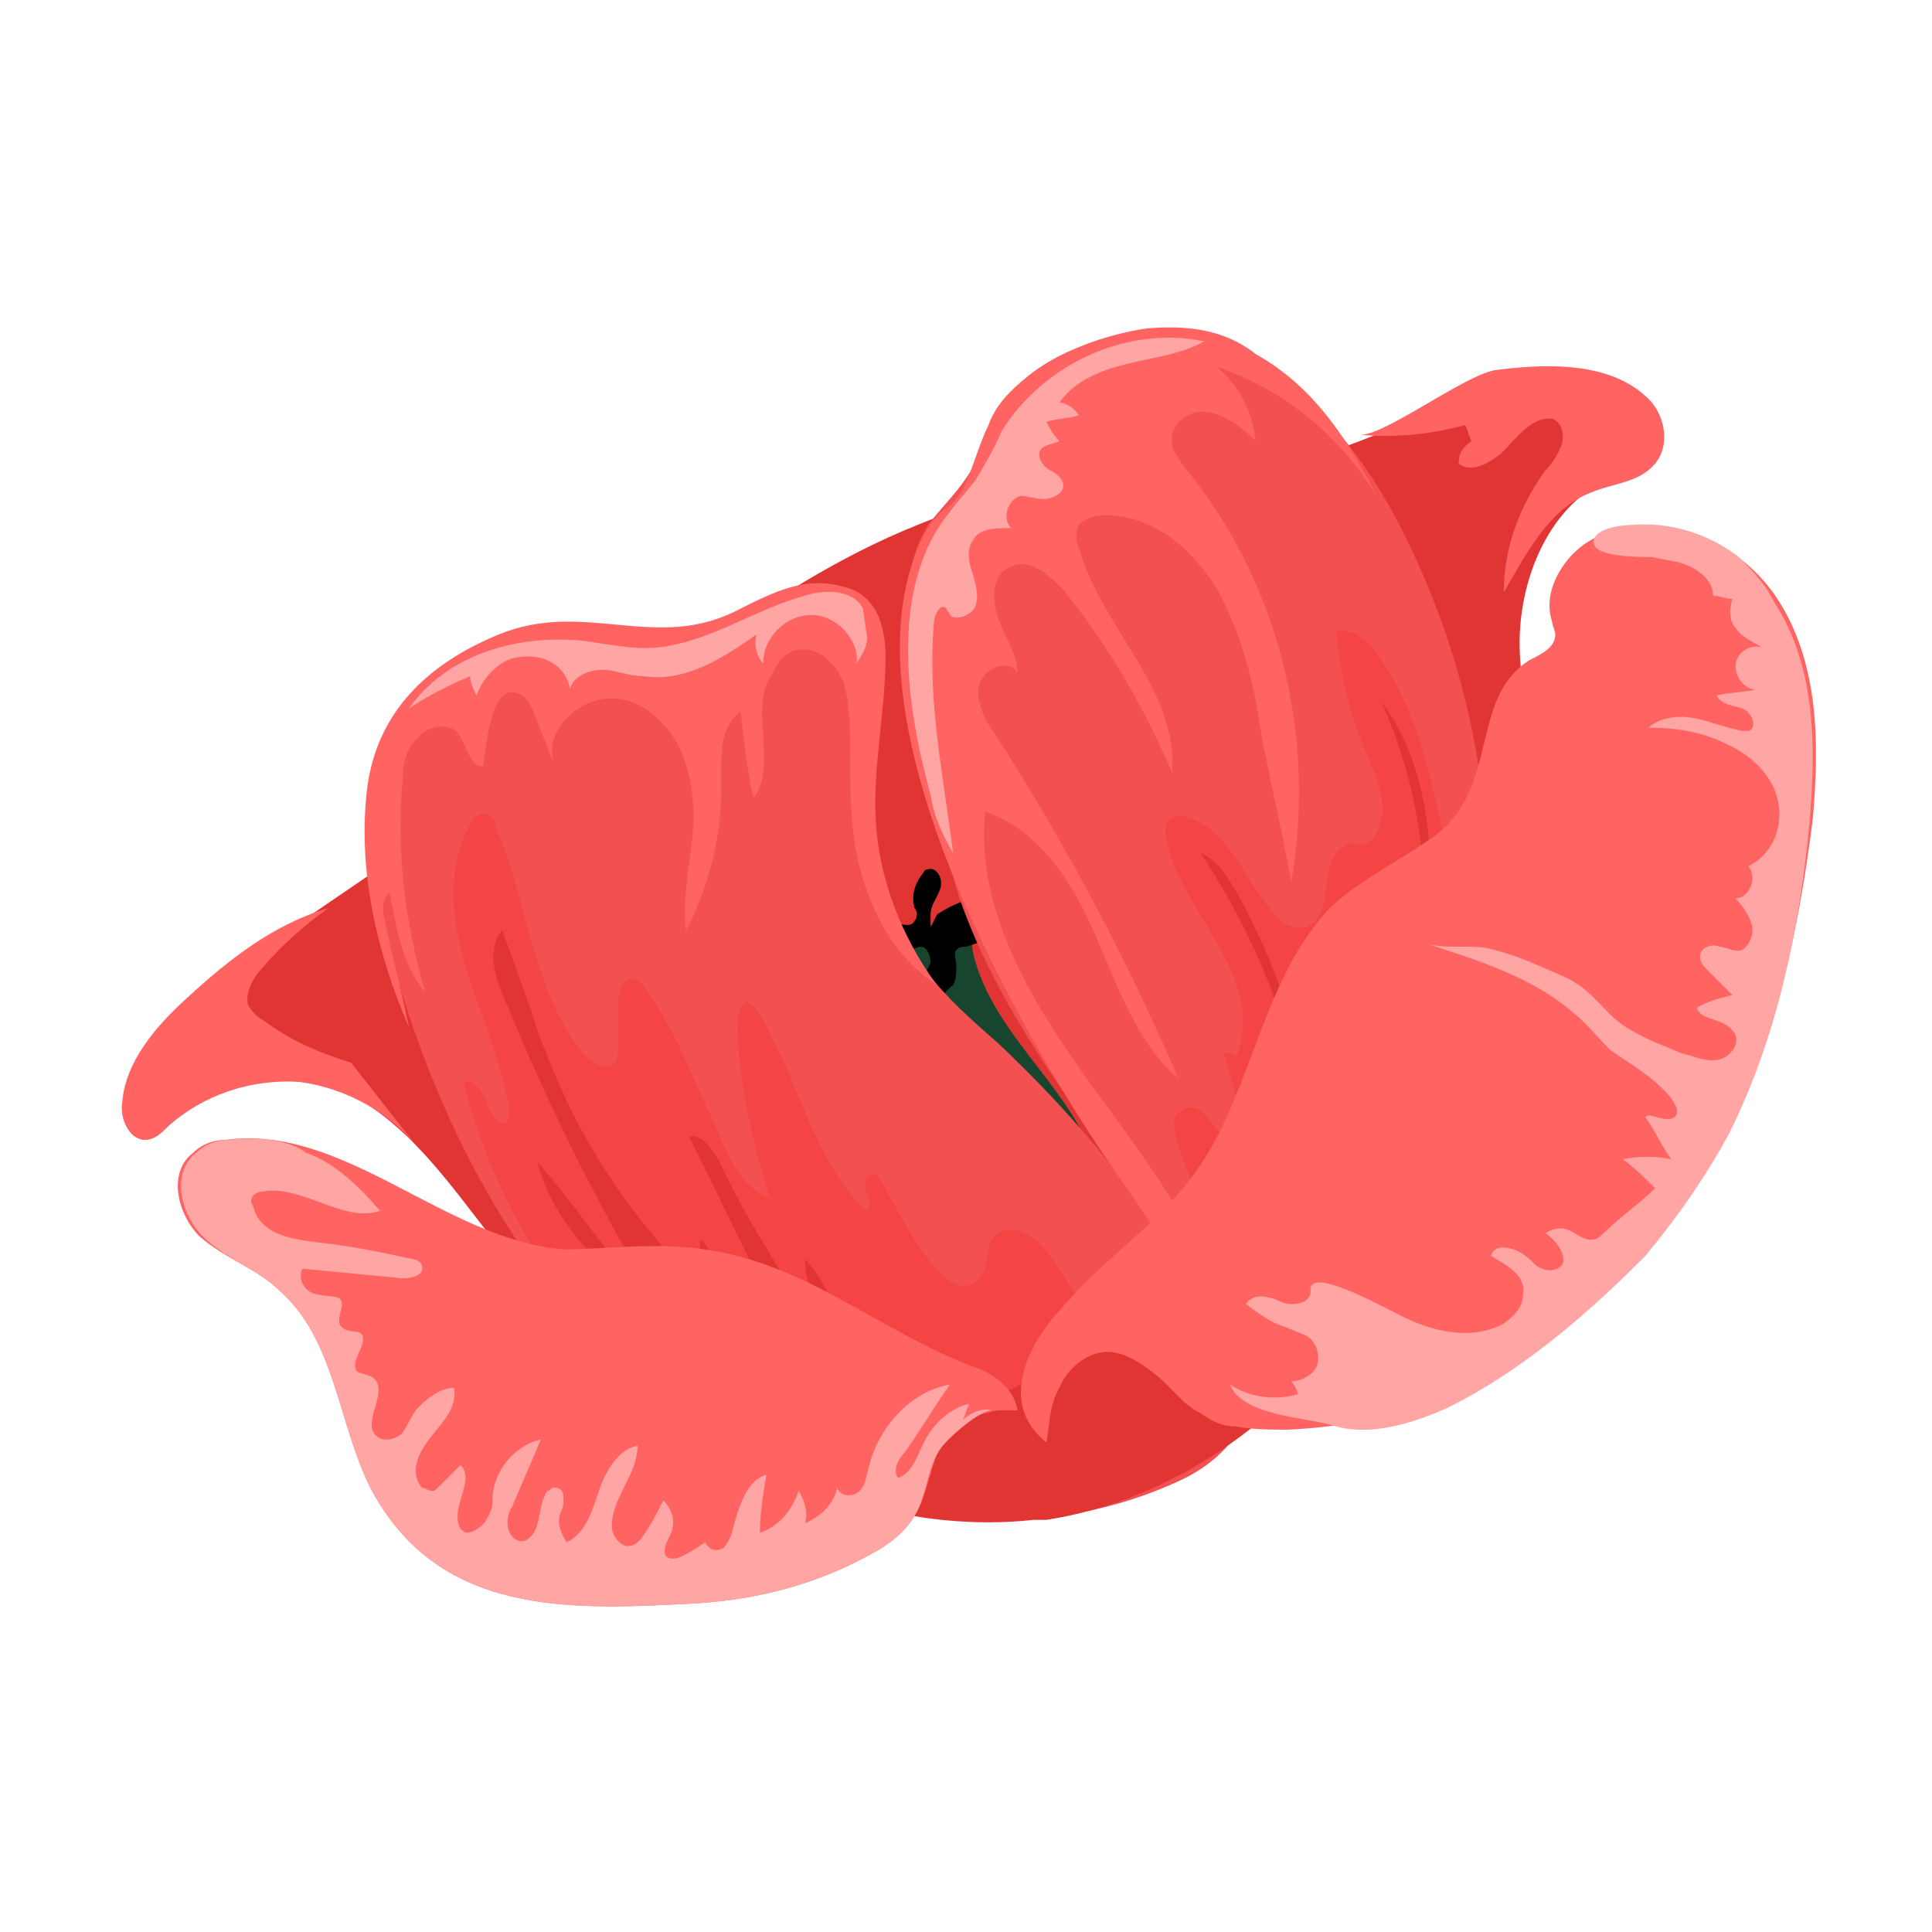
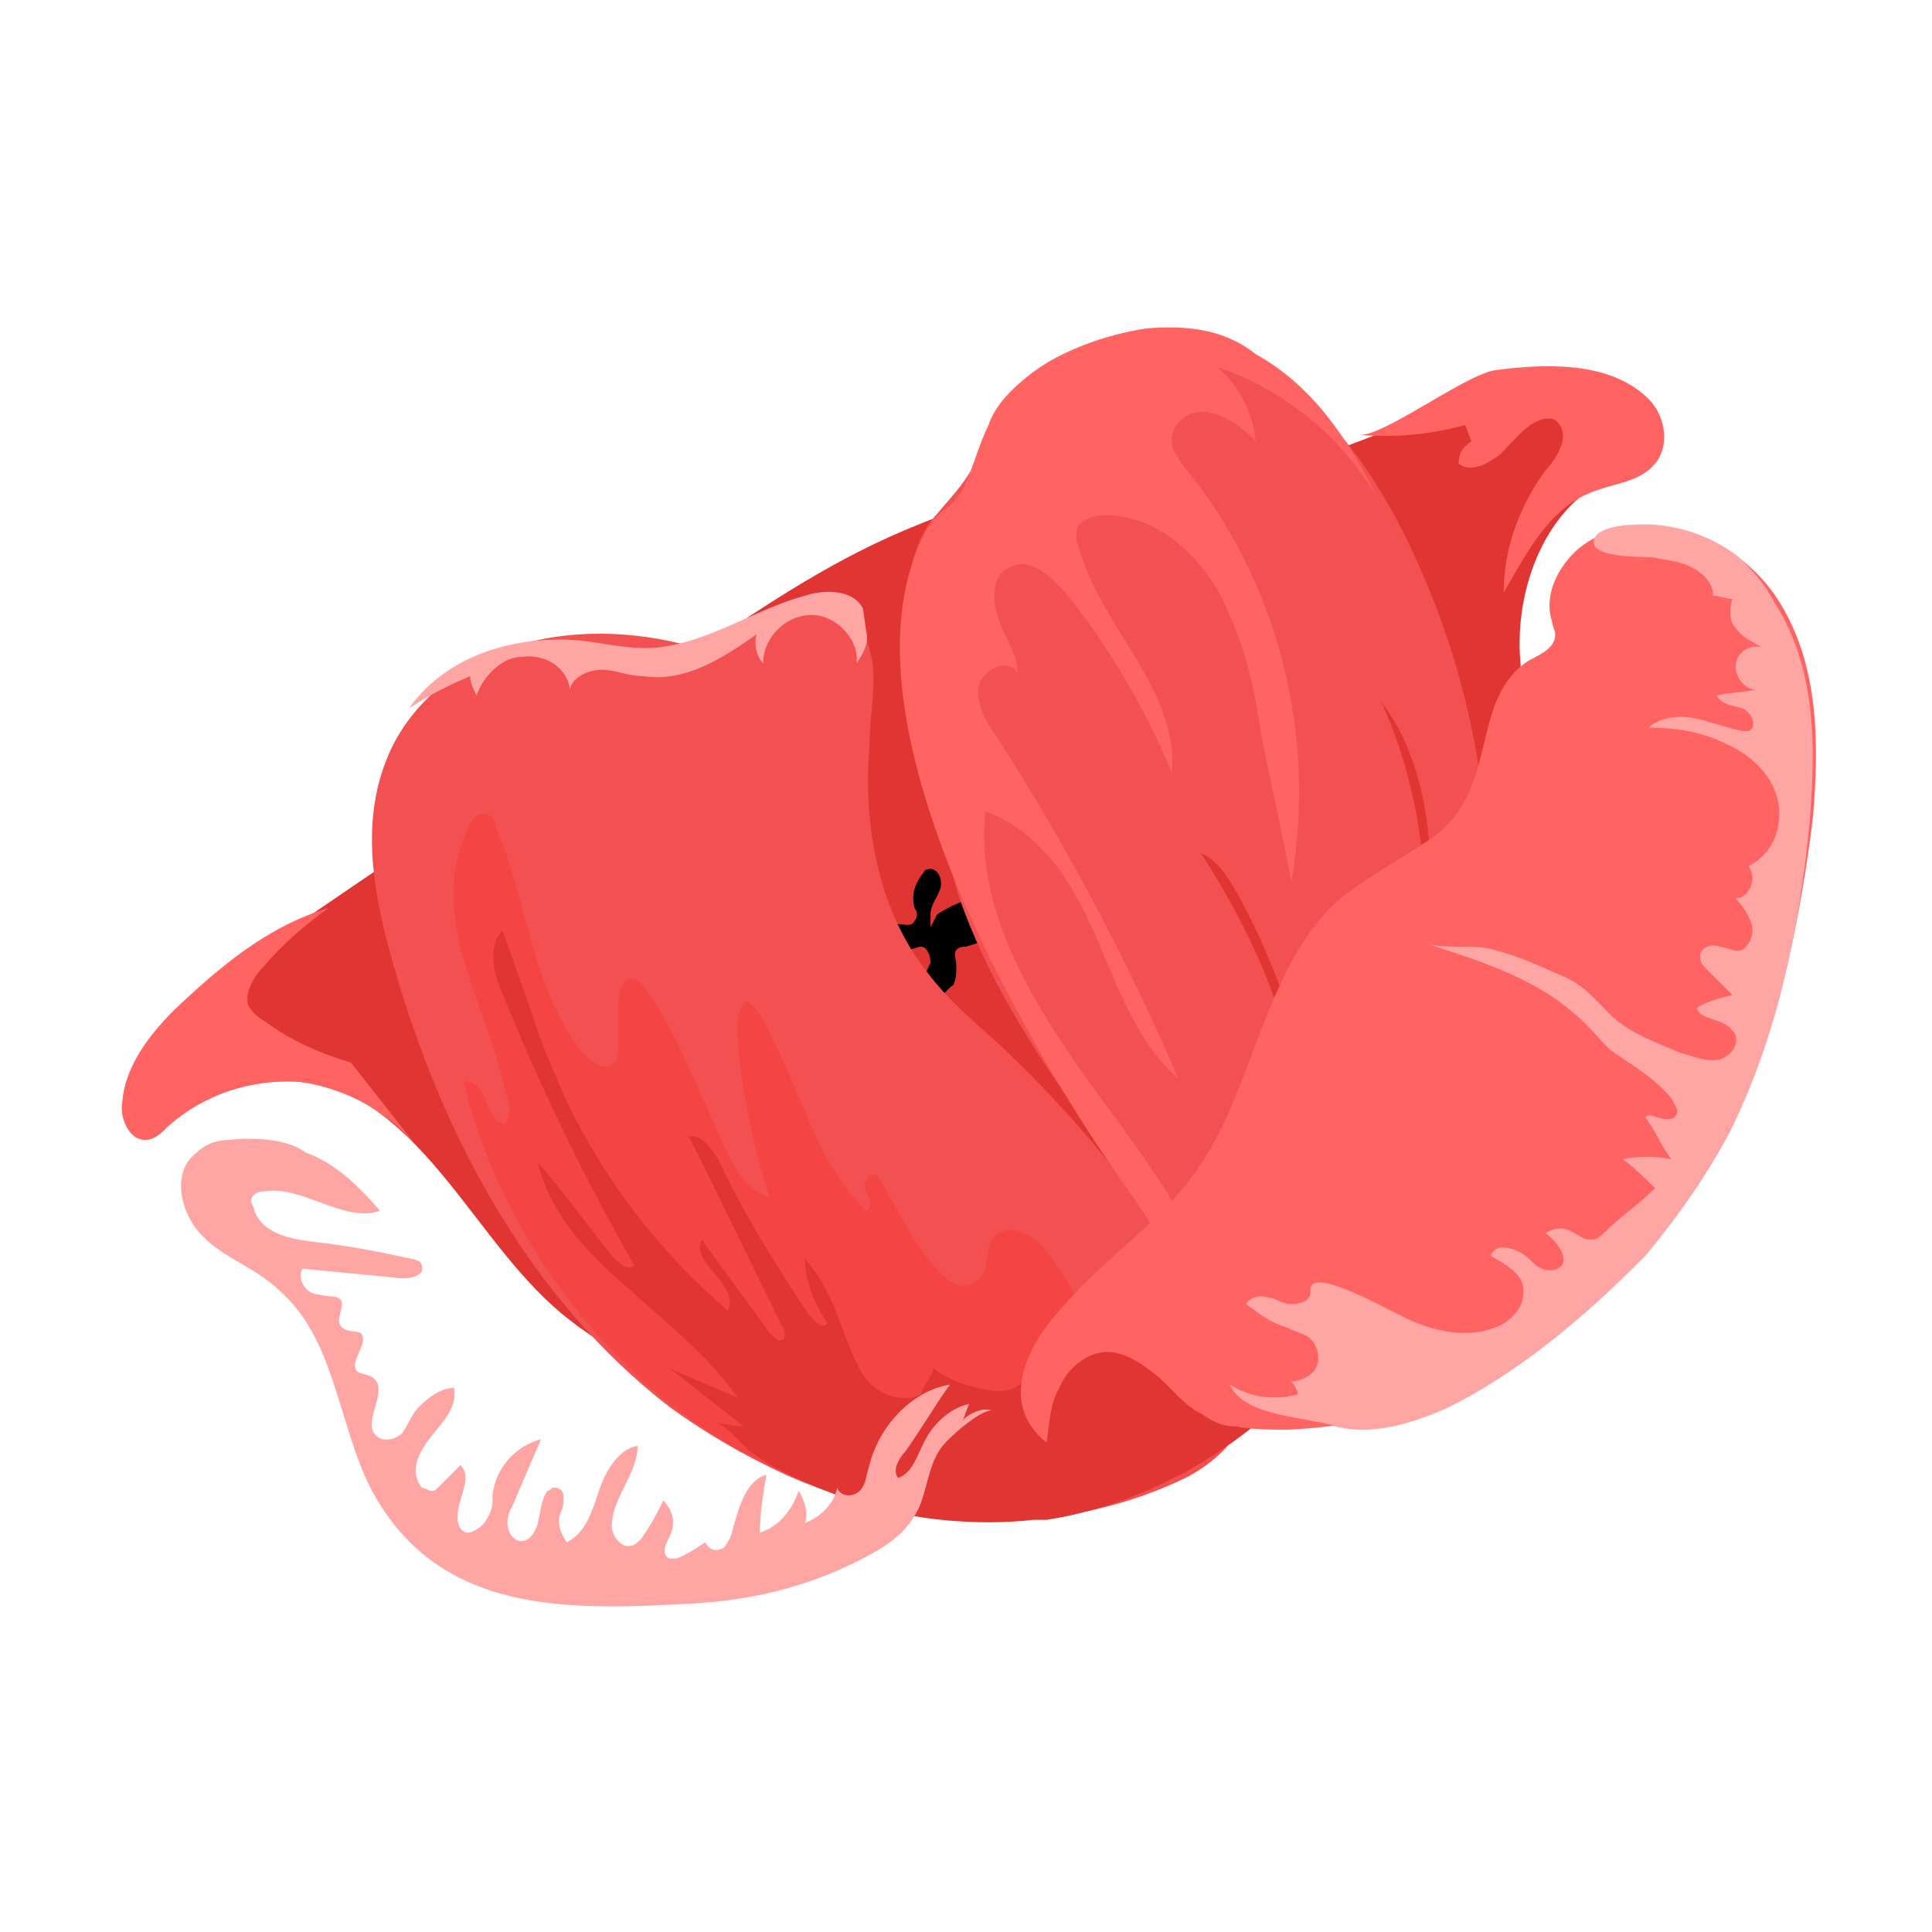
<svg xmlns="http://www.w3.org/2000/svg" version="1.1" id="Layer_1" x="0px" y="0px" viewBox="0 0 60 60" style="enable-background:new 0 0 60 60;" xml:space="preserve">
  <style type="text/css">
	.st0{fill:#E13534;}
	.st1{fill:#17452D;}
	.st2{fill:#F25051;}
	.st3{fill:#FF6362;}
	.st4{fill:#F44444;}
	.st5{fill:#FFA6A5;}
</style>
  <g>
    <path class="st0" d="M32.6,44.6c-0.1,0-0.3,0.1-0.4,0.1c-0.7,0.1-1.5,0-2.2,0c-4.1-0.5-9-1.1-12.3-3.7c-3-2.3-4.4-6.8-8.5-7.6   C7.4,33,5.4,33.6,4.2,35c-0.1-2.5,2.2-4.4,4.3-5.8c4.4-3,8.8-6,13.2-9c2.2-1.5,4.3-2.9,6.8-3.9c2.6-1.1,5.7-1.3,8.5-1.4   c2.8-0.1,5-1.1,7.7-2.2c2-0.8,4.3-1.6,6.1-0.4c0.5,0.3,0.9,0.9,0.8,1.4c-0.2,0.7-1,0.9-1.7,1.2c-1.9,0.9-2.8,3.3-2.7,5.4   s0.8,4.2,1.2,6.3c0.7,3.3-0.3,4.8-1.9,7.4c-1.7,2.8-2.4,5.8-5,8.1c-1.3,1.1-2.9,1.9-4.6,1.9c-0.6,0-1.1-0.2-1.7-0.1   C34.2,43.9,33.4,44.4,32.6,44.6z" />
    <g>
      <g>
-         <path class="st1" d="M30.2,28.6c-0.1,0.3,0,0.6,0,0.9c0.6,2.9,3.8,4.7,4,7.6c0.1,0.8-0.2,1.7-0.9,1.9c-0.4,0.1-0.9,0-1.3-0.3     c-0.4-0.3-0.6-0.6-0.9-1c-0.8-1.2-1.6-2.5-1.8-3.9c-0.2-1.3,0-2.7-0.8-3.7c-0.2-0.2-0.4-0.4-0.5-0.7c-0.1-0.3,0-0.6,0.3-0.6     L30.2,28.6z" />
        <path d="M29.1,28.4c0.3-0.2,0.7-0.4,1.1-0.5c0.2-0.1,0.5-0.1,0.8,0c0.2,0.1,0.4,0.3,0.4,0.6c0,0.2-0.2,0.4-0.4,0.5     c-0.3,0.2-0.7,0.3-1,0.4c-0.1,0-0.2,0-0.3,0.1c-0.1,0.1,0,0.3,0,0.5c0,0.2,0,0.4-0.1,0.6C29.4,30.7,29.3,31,29,31     c-0.2,0-0.3-0.3-0.3-0.5c0-0.2,0.1-0.4,0.2-0.6c0-0.2-0.1-0.5-0.3-0.5c-0.1,0-0.3,0.1-0.4,0.1c-0.3,0.2-0.6,0.3-0.9,0.4     c-0.3,0-0.7-0.1-0.8-0.4c-0.1-0.3,0.1-0.7,0.4-0.8c0.3-0.1,0.7-0.1,1,0c0.2,0,0.4,0.1,0.5-0.1c0.1-0.1,0.1-0.3,0-0.4     c-0.1-0.4,0-0.7,0.2-1c0.1-0.1,0.1-0.2,0.2-0.2c0.3-0.1,0.5,0.3,0.4,0.6c-0.1,0.3-0.3,0.5-0.3,0.8l0,0.4L29.1,28.4z" />
      </g>
      <path class="st2" d="M24.4,45.8c-1.3-0.6-2.5-1.3-3.6-2.1c-4.4-3.4-7.1-8.5-8.6-13.8c-0.6-2.1-1-4.3-0.2-6.3    c0.7-1.8,2.4-3.1,4.2-3.6c1.8-0.5,3.8-0.4,5.7,0.2c1-0.7,2-1.3,3.2-1.5c1.2-0.2,1.8,0.7,2,1.9c0.1,0.8-0.1,1.7-0.1,2.6    c-0.2,2.5,0.3,5.1,1.8,7c0.6,0.8,1.4,1.5,2.2,2.2c1.8,1.7,3.5,3.6,4.9,5.7c0.6,0.9,1.2,1.9,1.9,2.9c0.5,0.8,1.1,1.8,0.9,2.8    c-0.2,1-1.2,1.8-2.1,2.2C32.7,47.8,28.2,47.5,24.4,45.8z" />
      <path class="st2" d="M37.2,45c0.8-0.7,1.9-1.2,2.6-1.8c1-1,1.9-2.1,2.6-3.2c1.5-2.3,2.7-4.9,3.3-7.6c1.1-5.1,0.4-10.5-1.8-15.2    c-1.2-2.6-3-5.2-5.7-6.3c-2.7-1.1-6.3-0.3-7.5,2.4c-0.2,0.5-0.3,1-0.6,1.4c-0.3,0.5-0.8,1-1.2,1.5c-1,1.4-0.7,3.3-0.5,5    c0.4,2.2,0.7,4.5,1.4,6.7c0.8,2.3,2.1,4.4,3.5,6.4c1.2,1.7,2.5,3.4,3.3,5.3c0.8,1.9,1,4.3-0.1,6.1C36.8,45.4,37,45.2,37.2,45z" />
      <path class="st3" d="M35.6,10.2c-1.3,0.2-2.7,0.7-3.7,1.5c-0.5,0.4-1,0.9-1.2,1.5c-0.3,0.6-0.5,1.4-0.8,2    c-0.2,0.3-0.2,0.3-0.4,0.5c-0.3,0.2-0.6,0.5-0.8,0.9c-2.7,5.3,2.5,14.6,5.4,19c1,1.5,2.2,3,2.9,4.8c0.7,1.7,0.7,3.9-0.4,5.4    c1.7-1.2,1.8-3.7,1.2-5.6c-0.9-2.7-2.8-4.9-4.4-7.2c-1.6-2.3-3.1-5-2.8-7.8c1.7,0.6,2.7,2.2,3.4,3.8c0.7,1.6,1.3,3.4,2.6,4.5    c-1.6-3.7-3.5-7.3-5.7-10.7c-0.3-0.4-0.6-1-0.5-1.5c0.1-0.5,0.9-0.9,1.2-0.4c0-0.6-0.4-1.1-0.6-1.7c-0.2-0.6-0.2-1.4,0.4-1.6    c0.6-0.3,1.2,0.3,1.6,0.7c1.4,1.7,2.5,3.6,3.4,5.7c0.2-2.6-2.2-4.5-2.9-7c-0.1-0.2-0.1-0.5,0-0.7c0.2-0.2,0.5-0.3,0.8-0.3    c1.5,0,2.7,1,3.5,2.3c0.7,1.3,1.1,2.7,1.3,4.1c0.3,1.7,0.7,3.3,1,5c0.8-4.6-0.4-9.4-3.4-13c-0.1-0.2-0.3-0.4-0.3-0.6    c-0.1-0.6,0.5-1.1,1.1-1c0.6,0.1,1.1,0.5,1.5,0.9c-0.1-0.9-0.5-1.7-1.2-2.3c2.1,0.7,3.9,2.2,5,4.1c-0.9-1.8-2-3.5-3.8-4.5    C38,10.2,36.8,10.1,35.6,10.2z" />
-       <path class="st3" d="M25.2,20.2c0.4,0.1,0.8,0.5,1,1c0.2,0.7,0.2,1.4,0.2,2.1c0,1.4,0,2.7,0.4,4c0.4,1.3,1.1,2.5,2.3,3.3    c-1.1-1.5-1.8-3.3-1.9-5.1c-0.1-1.7,0.3-3.4,0.3-5.1c0-1-0.3-2-1.4-2.2C25,17.9,24,18.4,23,18.9c-2.6,1.4-4.8-0.3-7.5,0.8    c-2.2,0.9-3.8,2.4-4.1,4.8c-0.3,2.5,0.3,5.1,1.3,7.4c-0.2-1-0.5-2.1-0.7-3.1c-0.1-0.4-0.2-0.8,0.1-1.1c0.2,1.1,0.4,2.3,1.1,3.1    c-0.6-2.1-0.9-4.3-0.7-6.5c0-0.5,0.1-1.1,0.5-1.4c0.3-0.4,1.1-0.5,1.3,0c0.2,0.3,0.3,0.9,0.7,0.9c0.1-0.5,0.2-2.3,0.9-2.3    c0.4,0,0.6,0.4,0.7,0.7c0.2,0.5,0.4,1,0.6,1.5c-0.3-0.9,0.6-1.9,1.6-2c1-0.1,1.8,0.6,2.3,1.5c0.4,0.9,0.5,1.9,0.4,2.8    c-0.1,1-0.3,1.9-0.2,2.9c0.7-1.3,1.1-2.9,1.1-4.4c0-0.9-0.1-1.9,0.6-2.4c0.1,0.9,0.2,1.8,0.4,2.7c0.8-1.1-0.2-2.8,0.6-3.9    C24.3,20.2,24.8,20.1,25.2,20.2z" />
      <path class="st4" d="M26.8,37.5c0,0,0.1,0.1,0.1,0.1c0.2-0.1,0.1-0.4,0-0.6s0-0.6,0.3-0.5c0.1,0,0.1,0.1,0.1,0.1    c0.4,0.5,2.1,4.5,3.2,3c0.2-0.3,0.1-0.7,0.3-1.1c0.2-0.3,0.6-0.4,1-0.2c0.3,0.1,0.6,0.4,0.8,0.7c1.5,2,2.2,4.7,4.1,6.3    c0.1,0.1,0.2,0.1,0.2,0.3c0,0.1-0.1,0.2-0.3,0.2c-0.5,0.2-1,0.4-1.6,0.5c-4.2,1.2-8.9,0.7-12.6-1.6c-0.8-0.5-1.5-1-2.2-1.6    c-2.8-2.5-4.9-5.8-5.8-9.5c0.3-0.1,0.6,0.3,0.7,0.6c0.1,0.3,0.3,0.7,0.6,0.7c0.2-0.3,0.1-0.7,0-1c-0.3-1.4-0.9-2.7-1.3-4.1    c-0.4-1.4-0.5-2.9,0.2-4.2c0.1-0.2,0.3-0.4,0.5-0.3c0.2,0,0.3,0.2,0.3,0.4c1,2.3,1.1,5,2.7,7c0.3,0.3,0.7,0.6,1,0.3    c0.1-0.1,0.1-0.4,0.1-0.6c0-0.4,0-0.8,0-1.2c0-0.3,0.1-0.8,0.4-0.8c0.2,0,0.4,0.2,0.5,0.4c0.8,1.1,1.3,2.4,1.9,3.7    c0.5,1,0.8,2.3,1.9,2.7c-0.5-1.6-0.9-3.4-1-5.1c0-0.4,0-0.8,0.3-1c0.4,0.3,0.6,0.7,0.8,1.2C24.9,34,25.4,36.1,26.8,37.5z" />
-       <path class="st4" d="M37.6,45c0.5-1.1,0.8-2.2,0.7-3.4c-0.1-2.1-1-4-1.7-6c-0.1-0.4-0.3-0.9,0.1-1.1c0.2-0.2,0.5-0.1,0.7,0.1    c0.2,0.2,0.3,0.4,0.5,0.6c0.2,0.3,0.3,0.7,0.5,1c0,0.1,0.1,0.1,0.1,0.2c0.1,0.1,0.3,0,0.4-0.2c0-0.1,0-0.3,0-0.4    c-0.3-1-0.6-2.1-0.9-3.1c0.1,0,0.3,0,0.4,0.1c0.5-1.2,0-2.5-0.6-3.5c-0.6-1.1-1.4-2.1-1.6-3.4c0-0.1,0-0.3,0.1-0.4    c0.1-0.2,0.4-0.2,0.6-0.1c1.4,0.4,1.8,2.2,2.9,3.2c0.1,0.1,0.3,0.2,0.5,0.2c0.4,0.1,0.7-0.3,0.8-0.7c0.1-0.4,0.1-0.8,0.2-1.2    c0.1-0.4,0.5-0.8,0.8-0.7c0.1,0,0.2,0.1,0.3,0c0.1,0,0.1-0.1,0.2-0.1c0.3-0.4,0.4-0.9,0.3-1.4c-0.1-0.5-0.3-0.9-0.5-1.4    c-0.5-1.2-0.8-2.4-0.9-3.7c0.6-0.1,1.1,0.4,1.4,0.9c1.1,1.6,1.5,3.5,1.9,5.3c0.3,1.3,0.6,2.7,0.6,4.1c0,2.7-0.9,5.3-2.2,7.7    C42,40,41,43.1,38.6,44.2L37.6,45z" />
      <path class="st0" d="M25,39.1c0,0.7,0.3,1.4,0.7,2c-0.2,0.2-0.4-0.1-0.6-0.3c-1-1.5-2-3.1-2.8-4.8c-0.2-0.3-0.5-0.8-0.9-0.7    c1,2,1.9,3.9,2.9,5.9c0.1,0.1,0.1,0.4,0,0.4c-0.1,0.1-0.3-0.1-0.4-0.2c-0.7-1-1.4-1.9-2.1-2.9c-0.4,0.7,1.2,1.4,0.8,2.2    c-2.1-1.8-3.8-4-5-6.5c-0.4-0.9-0.8-1.8-1.1-2.8c-0.3-0.8-0.6-1.7-0.9-2.5c-0.4,0.4-0.3,1.2-0.1,1.7c1.2,3,2.6,5.9,4.2,8.7    c-0.2,0.2-0.5-0.1-0.7-0.3c-0.8-1-1.5-2-2.3-2.9c0.4,1.6,1.5,2.8,2.8,3.9c1.2,1.1,2.5,2.1,3.4,3.4c-0.7-0.3-1.4-0.6-2.1-0.9    c0.8,0.6,1.5,1.2,2.3,1.8c-0.3,0-0.6-0.1-0.9-0.1c0.3,0,0.8,0.6,1,0.8c0.4,0.3,0.7,0.5,1.1,0.7c0.8,0.4,1.6,0.7,2.4,1    c1.7,0.5,3.6,0.7,5.4,0.5c0.1,0,0.2,0,0.4,0c3.9-0.6,7.4-3.1,9.6-6.3c0.6-0.8,1.1-1.7,1.5-2.6c0.4-0.9,0.5-1.7,0.7-2.6    c0.3-1.1,0.7-2.1,0.8-3.2c0.2-1-0.1-2.2,0.2-3.2c-0.2,0.7-0.4,1.4-0.6,2c-0.2-1.6-0.1-3.3-0.3-4.9c-0.1-1.6-0.5-3.3-1.5-4.6    c1.4,3.1,1.7,6.6,0.9,9.8c0,0.2-0.2,0.4-0.4,0.4c-0.1-0.9-0.3-1.8-0.4-2.6c0-0.3-0.2-0.7-0.5-0.7c0.4,1.9,0.8,4.1-0.3,5.8    c-0.8-1.1,0.3-2.9-0.5-4c0,0.7,0,1.3-0.2,2c-0.8-0.4-0.4-1.9-1.2-2.3c0.3,1,0.6,2.2,0.3,3.2c-0.5-2-1.2-3.9-2.2-5.7    c-0.3-0.5-0.6-1-1.1-1.2c1.8,2.8,3.2,6,3.1,9.3c-0.3-0.5-0.6-1.1-0.9-1.6c0.4,1.8,0.9,3.7,0.1,5.4c-0.1-0.3-0.2-0.6-0.4-1    c-0.2,0.3-0.1,0.7-0.1,1.1c0,0.4-0.1,0.8-0.4,1c0.1-1.7-0.4-3.5-1.4-4.9c0.7,1,1.9,4.7-0.2,5c-0.7,0.1-1.4-0.2-2.1-0.3    c-1-0.2-2.3,0.1-2.7,1.1c-0.3,0.5-0.3,1.3-0.8,1.5c-0.2,0.1-0.4,0.1-0.6,0.1c-0.7-0.1-1.4-0.3-1.9-0.7c-0.1,0.3-0.3,0.5-0.4,0.8    c-0.6,0.3-1.4,0-1.8-0.6C26.1,41.5,26,40.2,25,39.1z" />
-       <path class="st5" d="M28.9,24.7c-0.4-1.5-0.7-3-0.7-4.5c0-1.5,0.3-3.1,1.3-4.3c0.2-0.3,0.5-0.6,0.8-1c0.3-0.5,0.6-1,0.8-1.5    c1.3-2.1,3.9-3.3,6.3-2.8c-0.7,0.4-1.6,0.5-2.4,0.7c-0.8,0.2-1.6,0.5-2.1,1.2c0.2,0,0.5,0.2,0.6,0.4c-0.3,0.1-0.7,0.1-1,0.2    c0.1,0.2,0.2,0.4,0.4,0.6c-0.2,0.1-0.5,0.1-0.6,0.3c-0.1,0.2,0.1,0.5,0.3,0.6c0.2,0.1,0.5,0.3,0.4,0.6c-0.1,0.2-0.4,0.3-0.6,0.3    c-0.2,0-0.5-0.1-0.7-0.1c-0.4,0.1-0.6,0.7-0.3,1c-0.5,0-1,0-1.2,0.4c-0.2,0.3-0.1,0.7,0,1c0.1,0.3,0.2,0.7,0.1,1    c-0.1,0.3-0.6,0.5-0.8,0.3c0-0.1-0.1-0.1-0.1-0.2c-0.2-0.2-0.4,0.2-0.4,0.5c-0.2,2.4,0.3,4.7,0.6,7.1C29.2,25.8,29,25.3,28.9,24.7    z" />
      <path class="st5" d="M26.8,18.9c-0.3-0.6-1.2-0.6-1.8-0.4c-1.5,0.4-2.9,1.4-4.5,1.6c-0.8,0.1-1.6-0.1-2.4-0.2    c-2-0.2-4.2,0.4-5.4,2.1c0.6-0.4,1.2-0.7,1.9-1c0,0.2,0.1,0.4,0.2,0.6c0.2-0.6,0.8-1.2,1.4-1.2c0.7-0.1,1.4,0.3,1.5,1    c0.1-0.4,0.6-0.6,1-0.6c0.4,0,0.8,0.2,1.3,0.2c1.3,0.2,2.5-0.6,3.5-1.3c-0.1,0.3,0,0.7,0.2,0.9c0-0.8,0.7-1.5,1.5-1.5    c0.8,0,1.5,0.8,1.4,1.5c0.2-0.3,0.4-0.6,0.3-1L26.8,18.9z" />
    </g>
    <path class="st3" d="M38.4,44.3c0.5,0.1,1.1,0.1,1.6,0.1c4.4-0.2,7.8-2.1,10.9-5.3c3.5-3.6,4.8-8.8,5.4-13.7   c0.2-2.3,0.2-4.8-1.1-6.8c-1.3-2-4.1-3-6-1.7c-0.7,0.5-1.3,1.5-1,2.4c0,0.1,0.1,0.3,0.1,0.4c0,0.4-0.4,0.6-0.8,0.8   c-1.9,1.2-0.9,4-3,5.5c-1,0.7-2.2,1.3-3.1,2.1C39.5,30,39,33,37.8,35.3c-1.3,2.5-3.1,3.3-4.9,5.4c-1,1.1-1.9,2.9-0.4,4.1   c0.1-0.6,0.1-1.2,0.4-1.7c0.2-0.5,0.7-1,1.3-1.1c0.6-0.1,1.2,0.3,1.7,0.7c0.5,0.4,0.8,0.9,1.4,1.2C37.6,44.1,37.9,44.3,38.4,44.3z" />
-     <path class="st3" d="M31,43.8c0.2,0,0.4,0,0.6,0c-0.1-0.7-0.8-1.2-1.5-1.4c-3.5-1.4-5.7-3.8-9.9-3.7c-0.9,0-1.8,0.1-2.7,0.1   c-3.7-0.3-6.8-3.9-10.5-3.4c-0.3,0-0.7,0.1-1,0.4c-0.8,0.6-0.5,1.9,0.2,2.6C7,39.1,8,39.4,8.7,40.1c1.7,1.5,1.8,4.1,2.8,6.1   c2.1,4,6.2,3.8,10,3.6c1.8-0.1,3.5-0.5,5.1-1.3c0.8-0.4,1.5-0.8,1.9-1.6c0.3-0.6,0.4-1.3,0.7-2C29.5,44.3,30.3,43.9,31,43.8z" />
    <path class="st3" d="M13.1,35.8c-0.9-1.2-2.3-2-3.8-2.2c-1.5-0.1-3,0.4-4.1,1.4c-0.2,0.2-0.4,0.4-0.7,0.4c-0.5,0-0.8-0.7-0.7-1.2   C3.9,33,4.8,31.9,5.8,31c1.3-1.2,2.7-2.3,4.4-2.8c-0.7,0.5-1.4,1.1-2,1.8c-0.3,0.3-0.6,0.8-0.5,1.2c0.1,0.2,0.3,0.4,0.5,0.5   c0.8,0.6,1.7,1,2.7,1.3L13.1,35.8z" />
    <path class="st3" d="M51.1,12.3c0.6,0.5,0.8,1.5,0.3,2.1c-0.5,0.6-1.3,0.6-2,0.9c-1.3,0.5-2,1.9-2.7,3.1c0-1.4,0.5-2.7,1.3-3.8   c0.2-0.2,0.4-0.5,0.5-0.8c0.1-0.3,0-0.7-0.3-0.8c-0.2,0-0.3,0-0.5,0.1c-0.4,0.2-0.7,0.6-1.1,1c-0.4,0.3-0.9,0.6-1.3,0.3   c0-0.3,0.1-0.5,0.4-0.7c-0.1-0.2-0.1-0.3-0.2-0.5c-1.1,0.3-2.2,0.4-3.3,0.3c0.7,0.1,3.2-1.8,4.2-2C47.9,11.3,49.9,11.2,51.1,12.3z" />
    <g>
      <path class="st5" d="M54,17.3c-0.9-0.7-2.1-1.1-3.3-1c-0.3,0-1.3,0.1-1.2,0.6c0.1,0.4,1.4,0.4,1.8,0.4c0.4,0.1,0.8,0.1,1.2,0.3    c0.4,0.2,0.7,0.5,0.7,0.9c0.2,0,0.4,0.1,0.6,0.1c-0.1,0.3-0.1,0.7,0.1,0.9c0.2,0.3,0.5,0.4,0.8,0.6c-0.4-0.1-0.8,0.2-0.8,0.6    c0,0.4,0.4,0.8,0.7,0.7c-0.4,0.1-0.9,0.1-1.3,0.2c0.2,0.3,0.5,0.3,0.8,0.4c0.3,0.1,0.5,0.6,0.2,0.7c-0.1,0-0.2,0-0.2,0    c-0.5-0.1-1-0.3-1.5-0.4c-0.5-0.1-1.1,0-1.4,0.3c0.8,0,1.6,0.1,2.4,0.5c0.7,0.3,1.4,0.9,1.6,1.7c0.2,0.8-0.1,1.7-0.9,2.1    c0.3,0.4,0,1-0.4,1c0.2,0.2,0.4,0.5,0.5,0.8c0.1,0.3-0.1,0.7-0.3,0.8c-0.2,0.1-0.5-0.1-0.7-0.1c-0.2-0.1-0.6,0-0.6,0.3    c0,0.2,0.1,0.3,0.2,0.4c0.3,0.3,0.5,0.5,0.8,0.8c-0.4,0.1-0.8,0.2-1.1,0.4c0.1,0.4,0.8,0.3,1.1,0.7c0.3,0.3,0,0.8-0.4,0.9    c-0.4,0.1-0.8-0.1-1.2-0.2c-0.7-0.3-1.6-0.6-2.2-1.2c-0.5-0.5-0.8-0.9-1.5-1.2c-0.7-0.3-1.3-0.6-2.1-0.8c-0.6-0.2-1.5,0-2.1-0.2    c1.5,0.5,3.2,1,4.5,2.1c0.5,0.4,0.8,0.8,1.2,1.2c0.7,0.5,1.3,0.8,1.9,1.5c0.1,0.2,0.3,0.4,0.1,0.6c-0.3,0.2-0.8-0.2-0.9,0    c0.3,0.4,0.5,0.9,0.8,1.3c-0.5-0.1-1-0.1-1.5,0c0.4,0.3,0.7,0.6,1,0.9c-0.5,0.5-1.1,0.9-1.6,1.4c-0.1,0.1-0.2,0.2-0.4,0.2    c-0.2,0-0.3-0.1-0.5-0.2c-0.3-0.2-0.6-0.2-0.9,0c0.3,0.2,0.7,0.7,0.5,1c-0.2,0.2-0.5,0.2-0.8,0c-0.2-0.2-0.4-0.4-0.7-0.5    c-0.3-0.1-0.6-0.1-0.7,0.2c0.5,0.3,1.1,0.6,1,1.2c0,0.4-0.3,0.7-0.6,0.9c-0.9,0.5-2,0.3-2.9-0.1c-0.5-0.2-3.2-1.8-3.1-0.9    c0,0.3-0.3,0.4-0.6,0.4c-0.3,0-0.5-0.2-0.7-0.2c-0.3-0.1-0.6,0-0.7,0.2c0.4,0.3,0.8,0.6,1.2,0.7c0.2,0.1,0.5,0.2,0.7,0.3    c0.3,0.2,0.4,0.6,0.3,0.9c-0.1,0.3-0.5,0.5-0.8,0.5c0.1,0.1,0.2,0.3,0.2,0.4c-0.7,0.2-1.5,0.1-2.1-0.3c0.4,1,2.4,1,3.3,1.3    c1.1,0.3,2.4-0.1,3.5-0.6c2.2-1.1,4.2-2.8,5.9-4.5c0.1-0.1,0.1-0.1,0.2-0.2c1-1.2,1.9-2.5,2.6-3.8c1.5-3,2.2-6.4,2.5-9.7    c0.2-2.3,0.2-4.8-1.1-6.8C54.8,18.1,54.4,17.7,54,17.3z" />
    </g>
    <g>
      <path class="st5" d="M30.8,43.8c-0.3-0.1-0.7,0.1-0.9,0.3c0.1-0.2,0.1-0.3,0.2-0.5c-0.5,0.1-1,0.5-1.3,1c-0.3,0.5-0.4,1.1-0.9,1.3    c-0.2-0.2,0-0.6,0.2-0.8c0.5-0.7,0.9-1.4,1.4-2.1c-1.2,0.2-2.2,1.3-2.5,2.5c-0.1,0.3-0.1,0.6-0.3,0.8c-0.2,0.2-0.6,0.2-0.7-0.1    c-0.1,0.5-0.5,0.9-1,1.1c0.1-0.3,0-0.7-0.2-1c-0.2,0.6-0.6,1.1-1.2,1.3c0-0.6,0.1-1.2,0.2-1.8c-0.7,0.2-0.9,1.2-1.1,1.9    c-0.1,0.2-0.2,0.4-0.3,0.4c-0.2,0.1-0.4,0-0.5-0.2c-0.3,0.2-0.6,0.4-0.9,0.5c-0.1,0-0.2,0-0.2,0c-0.3-0.1-0.1-0.5,0-0.7    c0.2-0.4,0.1-0.8-0.2-1.1c-0.2,0.4-0.4,0.8-0.7,1.2c-0.1,0.1-0.2,0.2-0.3,0.2c-0.3,0.1-0.6-0.3-0.6-0.6c0-0.9,0.8-1.6,0.8-2.5    c-0.6,0.1-1,0.8-1.2,1.4c-0.2,0.6-0.4,1.3-1,1.6c-0.2-0.3-0.3-0.6-0.2-0.9c0.1-0.2,0.1-0.3,0.1-0.5c0-0.2-0.1-0.3-0.3-0.3    c-0.1,0-0.1,0.1-0.2,0.1c-0.2,0.3-0.2,0.6-0.3,1s-0.4,0.7-0.7,0.5c-0.3-0.2-0.3-0.7-0.1-1c0.3-0.7,0.6-1.4,0.9-2.1    c-0.8,0.2-1.4,0.9-1.5,1.7c0,0.3,0,0.5-0.2,0.8c-0.1,0.2-0.4,0.4-0.6,0.4c-0.4-0.1-0.3-0.7-0.2-1c0.1-0.4,0.3-0.8,0-1.1    c-0.2,0.2-0.4,0.4-0.7,0.7c-0.1,0.1-0.1,0.1-0.2,0.1c-0.1,0-0.2-0.1-0.3-0.1c-0.4-0.5-0.1-1.1,0.3-1.6c0.4-0.5,0.8-0.9,0.7-1.5    c-0.4,0-0.8,0.3-1.1,0.6c-0.2,0.2-0.3,0.5-0.5,0.8c-0.2,0.2-0.6,0.3-0.8,0.1c-0.5-0.4,0.4-1.4-0.1-1.8c-0.1-0.1-0.3-0.1-0.5-0.2    c-0.3-0.3,0.4-0.9,0.1-1.2c-0.2-0.1-0.4,0-0.6-0.2c-0.2-0.2,0.1-0.6,0-0.8c-0.1-0.2-0.4-0.1-0.7-0.2c-0.4,0-0.7-0.5-0.5-0.8    c1,0.1,2.1,0.2,3.1,0.3c0.3,0,0.7-0.1,0.6-0.4c0-0.1-0.2-0.2-0.3-0.2c-0.9-0.2-1.9-0.4-2.8-0.5c-0.8-0.1-1.8-0.2-2.1-1    c0-0.1-0.1-0.2-0.1-0.3c0-0.2,0.2-0.3,0.4-0.3c1.2-0.2,2.5,1,3.6,0.6c-0.6-0.7-1.4-1.5-2.3-1.8C9,35.4,8,35.3,7.1,35.4    c-0.3,0-0.7,0.1-1,0.4c-0.8,0.6-0.5,1.9,0.2,2.6C7,39.1,8,39.4,8.7,40.1c1.7,1.5,1.8,4.1,2.8,6.1c2.1,4,6.2,3.8,10,3.6    c1.8-0.1,3.5-0.5,5.1-1.3c0.8-0.4,1.5-0.8,1.9-1.6c0.3-0.6,0.3-1.3,0.7-1.9C29.4,44.7,30.4,43.8,30.8,43.8z" />
    </g>
  </g>
</svg>